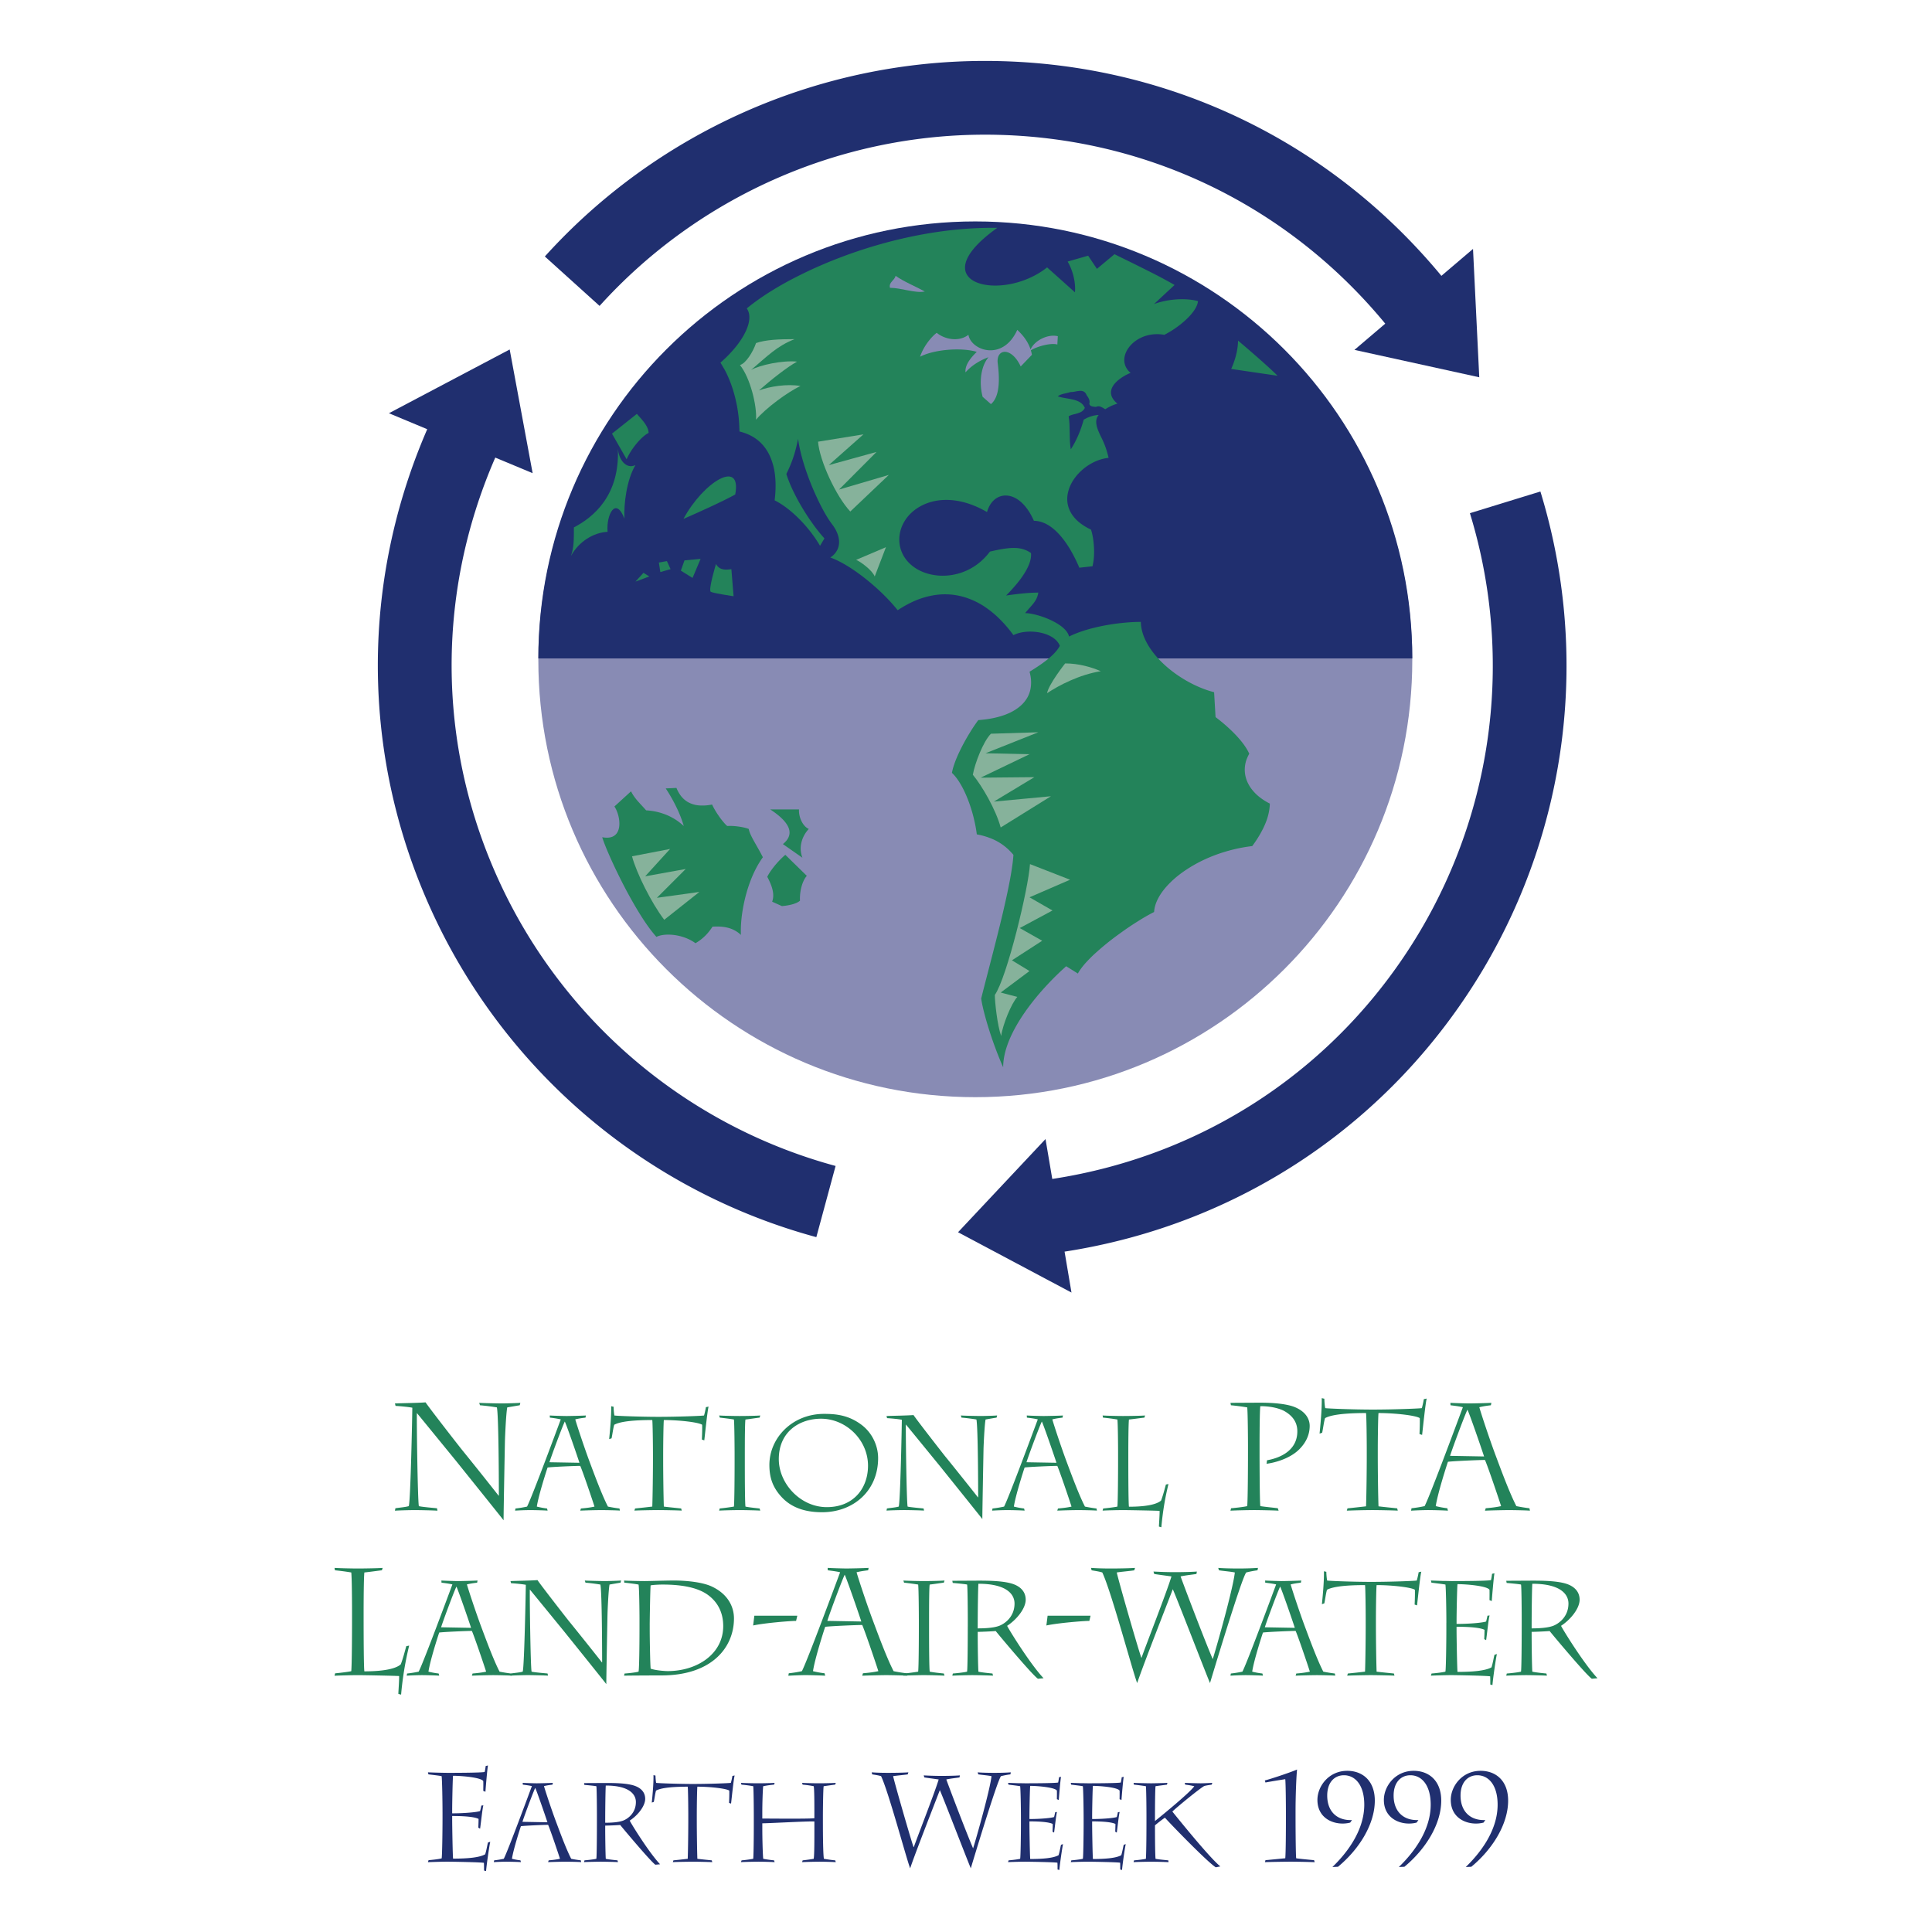
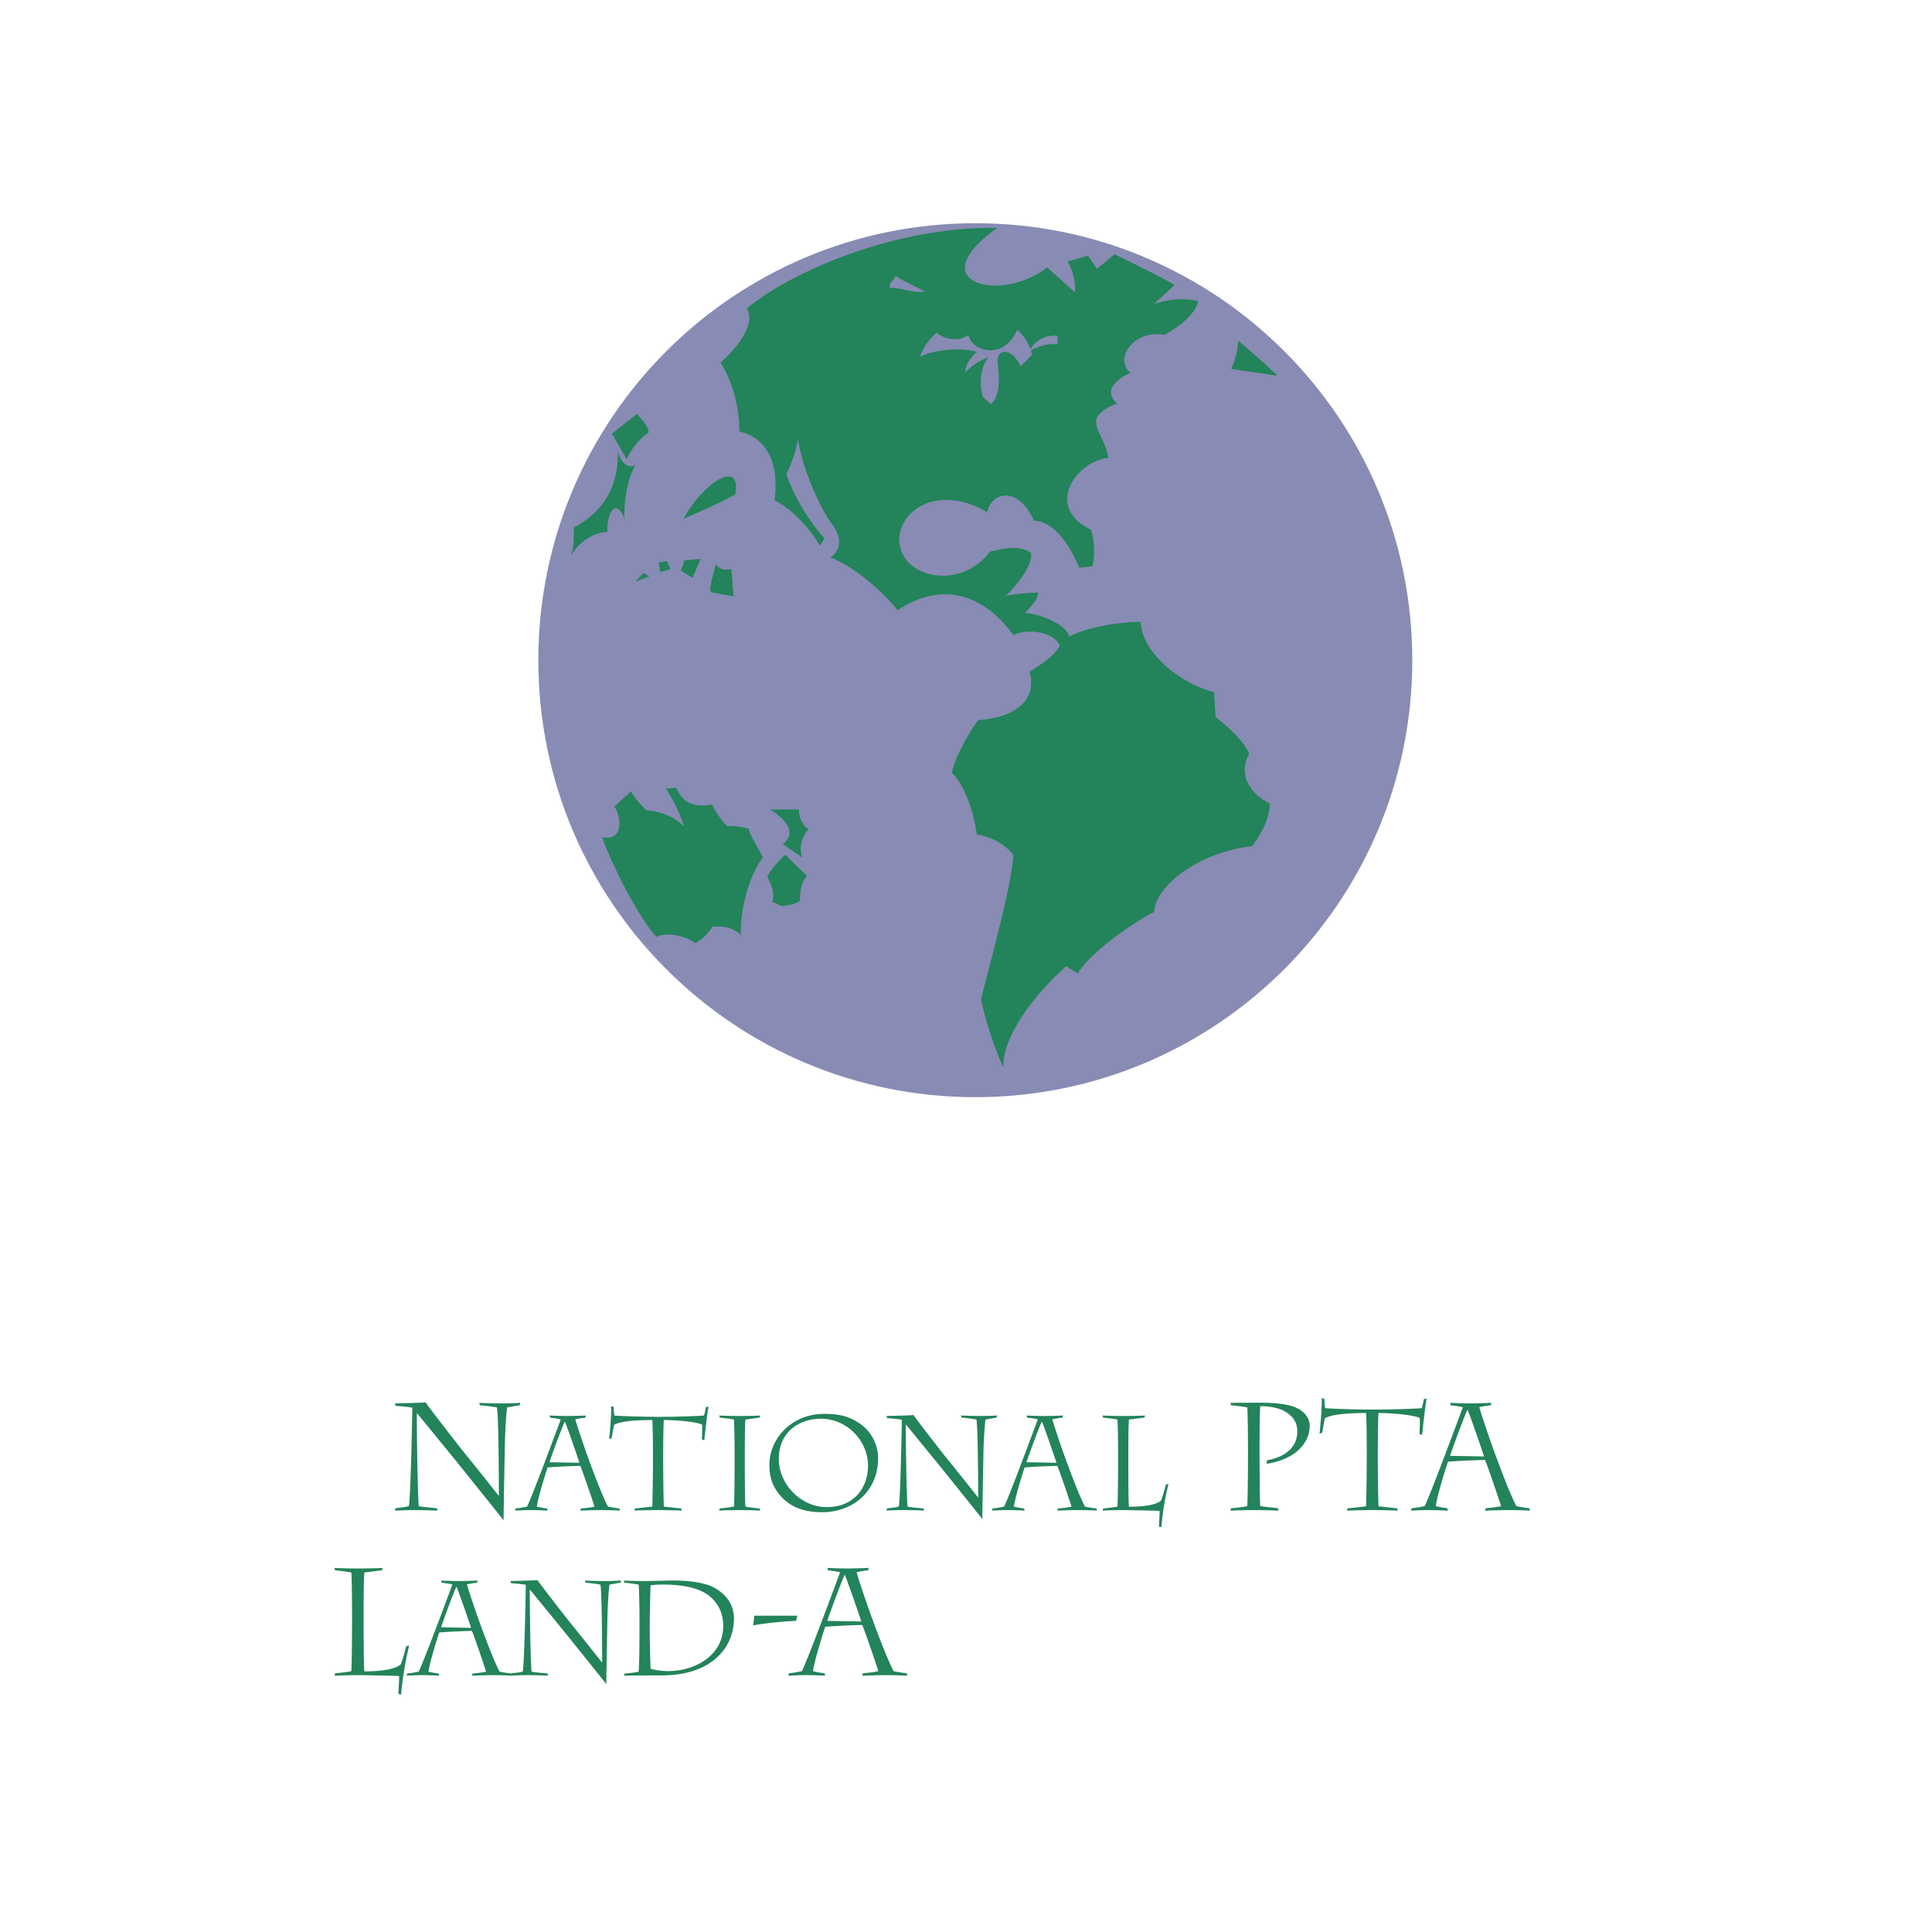
<svg xmlns="http://www.w3.org/2000/svg" width="2500" height="2500" viewBox="0 0 192.756 192.756">
  <g fill-rule="evenodd" clip-rule="evenodd">
    <path fill="#fff" d="M0 0h192.756v192.756H0V0z" />
    <path d="M39.404 140.02c.777-.029 2.205-.043 3.056-.105.335.518 3.345 4.379 3.603 4.697a393.5 393.5 0 0 1 3.679 4.607h.03c0-.988-.015-7.936-.197-8.803a22.426 22.426 0 0 0-1.688-.213l-.076-.242c.29.029 1.931.059 2.264.059.335 0 1.521-.029 1.839-.059l-.06.242c-.198.031-.896.154-1.247.213-.122.67-.213 2.812-.228 3.299-.016.715-.137 7.098-.137 7.965-.259-.348-4.394-5.488-4.758-5.943-.213-.258-3.496-4.285-3.891-4.758-.031.686.077 8.74.197 9.287.229.076 1.521.184 1.809.213l.046.244c-.274-.031-1.855-.061-2.25-.061-.442 0-1.626.029-1.993.061l.047-.244c.349-.061.987-.105 1.337-.213.182-.637.351-9.316.351-9.818-.351-.076-1.172-.152-1.673-.182l-.06-.246zM57.811 145.941l-2.991-.053c.135-.469 1.262-3.514 1.529-4.062.162.309 1.167 3.205 1.462 4.115zm.08 4.774a62.575 62.575 0 0 1 2.091-.053c.377 0 1.73.025 1.865.053l-.041-.213a14.508 14.508 0 0 1-1.152-.189c-.644-1.246-1.463-3.498-1.851-4.531-.523-1.408-1.221-3.514-1.408-4.17.308-.08.671-.135 1.02-.174l.04-.215c-.362.027-1.703.053-1.93.053-.229 0-1.274-.025-1.676-.053l.013.215a9.89 9.89 0 0 1 1.086.174c-.214.576-2.883 7.791-3.365 8.701-.362.08-.764.148-1.154.189l-.039.213a28.36 28.36 0 0 1 1.487-.053c.388 0 1.475.025 1.757.053l-.054-.213a8.173 8.173 0 0 1-1.02-.189c.161-1.098.966-3.592 1.073-3.9.497-.068 2.802-.162 3.258-.162.215.457 1.181 3.299 1.422 4.062-.416.096-.886.148-1.355.189l-.067.213zM60.776 143.582c.053-.549.228-2.225.201-3.283l.241.053c0 .174.026.59.08.871.215.041 2.587.135 4.398.135 1.944 0 4.331-.094 4.544-.135.055-.16.147-.576.188-.832l.269-.053c-.107.309-.39 3.057-.429 3.365l-.241-.082c.026-.535.04-1.152.026-1.473-.335-.242-2.239-.471-3.822-.471-.039.363-.066 2.414-.066 3.445v.605c0 1.18.027 3.445.066 4.584.256.041 1.476.16 1.731.189l.053.213c-.322-.027-1.892-.053-2.373-.053-.349 0-1.959.025-2.347.053l.067-.213a95.668 95.668 0 0 0 1.717-.189c.039-1.113.067-3.418.067-4.584v-.605c0-1.059-.028-3.137-.067-3.445-2.562 0-3.433.27-3.795.471-.106.32-.188 1.006-.268 1.354l-.24.08zM73.291 145.098c0-.443-.014-3.018-.067-3.473-.268-.055-1.153-.16-1.408-.188l-.065-.215c.254.027 1.486.053 2.037.053.683 0 1.836-.025 2.064-.053l-.067.215c-.268.027-.925.133-1.408.188-.053.135-.066 1.889-.066 3.541v.83c0 1.742.013 4.049.066 4.316.335.08 1.14.16 1.408.189l.067.213c-.295-.027-1.689-.053-2.011-.053-.457 0-1.689.025-2.091.053l.053-.213a22.217 22.217 0 0 0 1.421-.189c.054-.562.067-3.109.067-4.424v-.79zM82.488 150.367c-2.628 0-4.787-2.346-4.787-4.787 0-2.775 2.106-4.035 4.21-4.035 2.493 0 4.691 2.105 4.691 4.693.001 2.186-1.393 4.129-4.114 4.129zm-.47.508c3.125 0 5.592-2.131 5.592-5.402 0-1.262-.617-2.547-1.663-3.324-1.287-.967-2.547-1.086-3.728-1.086-3.19 0-5.457 2.412-5.457 5.094 0 1.232.309 2.24 1.26 3.246 1.181 1.245 2.777 1.472 3.996 1.472zM88.448 141.275c.684-.025 1.944-.039 2.695-.094.294.457 2.95 3.861 3.177 4.143.403.482 3.071 3.822 3.245 4.062h.027c0-.869-.014-6.998-.174-7.762-.27-.055-1.114-.16-1.489-.188l-.067-.215c.255.027 1.703.053 1.998.053s1.342-.025 1.623-.053l-.053.215a74.45 74.45 0 0 0-1.1.188c-.109.59-.189 2.48-.203 2.91-.012.631-.119 6.262-.119 7.023-.229-.307-3.875-4.838-4.197-5.242-.188-.227-3.084-3.779-3.432-4.195-.027.604.067 7.709.174 8.191.201.066 1.34.16 1.595.189l.041.213c-.242-.027-1.636-.053-1.984-.053-.389 0-1.435.025-1.757.053l.041-.213c.308-.055.871-.094 1.179-.189.161-.562.308-8.219.308-8.66-.308-.068-1.032-.135-1.475-.162l-.053-.214zM105.404 145.941l-2.99-.053c.135-.469 1.26-3.514 1.531-4.062.159.309 1.164 3.205 1.459 4.115zm.082 4.774a62.389 62.389 0 0 1 2.09-.053c.377 0 1.73.025 1.863.053l-.039-.213a14.714 14.714 0 0 1-1.154-.189c-.643-1.246-1.461-3.498-1.85-4.531-.523-1.408-1.221-3.514-1.406-4.17.307-.08.668-.135 1.018-.174l.041-.215c-.361.027-1.703.053-1.932.053s-1.273-.025-1.676-.053l.014.215c.322.039.764.094 1.086.174-.215.576-2.883 7.791-3.365 8.701-.361.08-.764.148-1.152.189l-.041.213a28.436 28.436 0 0 1 1.488-.053c.389 0 1.475.025 1.756.053l-.053-.213a8.036 8.036 0 0 1-1.02-.189c.162-1.098.965-3.592 1.072-3.9.496-.068 2.803-.162 3.26-.162.213.457 1.178 3.299 1.42 4.062-.416.096-.885.148-1.354.189l-.066.213zM111.551 144.963c0-.764-.016-2.908-.068-3.338a20.609 20.609 0 0 0-1.436-.188l-.039-.215c.334.027 1.502.053 2.023.053.684 0 1.986-.025 2.213-.053l-.066.215c-.281.027-1.006.133-1.543.188-.053.43-.064 2.428-.064 3.498v.482c0 1.758.012 4.426.064 4.721 2.119 0 2.91-.35 3.205-.615.201-.525.377-1.223.482-1.596l.256-.055c-.27 1.1-.551 2.521-.711 4.316l-.24-.066c0-.188.08-1.207.066-1.568-.297-.027-3.191-.08-3.619-.08-.457 0-1.689.025-2.066.053l.055-.213c.201-.016 1.139-.123 1.42-.189.053-.59.068-3.244.068-4.57v-.78zM124.512 144.262c0-.486-.016-3.328-.076-3.846a23.833 23.833 0 0 0-1.627-.213l-.045-.242c.455 0 2.385-.014 2.994-.014 1.414 0 2.676.137 3.42.439 1.354.562 1.49 1.488 1.49 1.869 0 .973-.441 1.748-1.051 2.355-1.018 1.004-2.629 1.354-3.252 1.43l.047-.35c.805-.137 3.023-.699 3.023-2.889 0-.928-.5-1.551-1.246-1.99-.334-.199-1.17-.518-2.447-.518-.061.441-.076 2.705-.076 4.014v.637c0 1.293.016 4.881.076 5.32.334.061 1.43.168 1.748.213l.076.244c-.35-.031-2.053-.061-2.402-.061-.531 0-1.977.029-2.4.061l.061-.244c.227-.014 1.262-.121 1.611-.213.061-.668.076-3.982.076-5.395v-.607zM131.654 143.033c.057-.594.244-2.4.217-3.541l.26.059c0 .188.027.635.086.938.232.043 2.791.145 4.74.145 2.096 0 4.668-.102 4.898-.145.057-.172.158-.619.201-.895l.289-.059c-.115.334-.42 3.297-.461 3.627l-.26-.086c.027-.58.043-1.242.027-1.59-.361-.26-2.412-.506-4.117-.506-.045.391-.072 2.602-.072 3.713v.65c0 1.271.027 3.715.072 4.943.273.041 1.588.172 1.863.201l.059.23c-.348-.027-2.037-.057-2.559-.057a78.8 78.8 0 0 0-2.527.057l.07-.23c.334-.029 1.504-.16 1.85-.201.045-1.201.072-3.688.072-4.943v-.65c0-1.141-.027-3.381-.072-3.713-2.76 0-3.699.289-4.088.506-.115.348-.203 1.084-.289 1.459l-.259.088zM148.066 145.311l-3.391-.061c.152-.531 1.43-3.982 1.732-4.605.185.349 1.323 3.632 1.659 4.666zm.09 5.412c.41-.031 2.127-.061 2.371-.061.428 0 1.961.029 2.113.061l-.045-.244a15.384 15.384 0 0 1-1.307-.213c-.73-1.412-1.658-3.967-2.098-5.137-.594-1.598-1.385-3.982-1.598-4.729.35-.092.762-.15 1.156-.197l.045-.242c-.41.029-1.93.059-2.188.059-.26 0-1.445-.029-1.9-.059l.014.242c.365.047.867.105 1.232.197-.244.654-3.27 8.832-3.816 9.865-.41.092-.865.168-1.307.213l-.045.244c.35-.031 1.367-.061 1.688-.061.439 0 1.672.029 1.99.061l-.061-.244a8.624 8.624 0 0 1-1.154-.213c.182-1.246 1.092-4.074 1.215-4.422.562-.076 3.178-.182 3.693-.182.242.516 1.338 3.738 1.611 4.604-.471.107-1.002.168-1.535.213l-.074.245zM35.122 160.668c0-.865-.015-3.297-.076-3.783a22.989 22.989 0 0 0-1.626-.215l-.045-.242c.381.031 1.702.061 2.295.061.775 0 2.25-.029 2.508-.061l-.076.242c-.32.031-1.139.152-1.749.215-.06.486-.075 2.75-.075 3.967v.547c0 1.99.015 5.016.075 5.352 2.401 0 3.3-.396 3.633-.701.229-.592.426-1.383.548-1.809l.289-.061a32.44 32.44 0 0 0-.805 4.895l-.274-.076c0-.213.092-1.367.076-1.779-.334-.029-3.616-.09-4.104-.09-.518 0-1.916.031-2.341.061l.061-.244c.228-.014 1.292-.137 1.611-.211.061-.67.076-3.68.076-5.184v-.884h-.001zM46.999 162.41l-2.99-.055c.135-.469 1.261-3.514 1.529-4.062.159.309 1.166 3.203 1.461 4.117zm.08 4.772a68.603 68.603 0 0 1 2.092-.053c.376 0 1.73.027 1.864.053l-.04-.215a14.19 14.19 0 0 1-1.153-.186c-.645-1.248-1.463-3.5-1.851-4.533-.522-1.408-1.219-3.512-1.408-4.17.308-.08.671-.133 1.021-.174l.04-.215c-.363.027-1.704.055-1.932.055s-1.273-.027-1.675-.053l.013.213c.322.041.764.094 1.086.174-.214.578-2.883 7.789-3.366 8.703a10.88 10.88 0 0 1-1.153.186l-.041.215a30.85 30.85 0 0 1 1.488-.053c.39 0 1.477.027 1.757.053l-.055-.215a7.6 7.6 0 0 1-1.018-.186c.16-1.1.965-3.596 1.073-3.902.496-.066 2.802-.162 3.257-.162.215.457 1.181 3.299 1.423 4.064-.417.094-.886.146-1.354.186l-.068.215z" fill="#23835a" />
    <path d="M50.932 157.744c.683-.027 1.945-.041 2.695-.096.295.457 2.949 3.863 3.178 4.143.402.484 3.07 3.822 3.244 4.064h.026c0-.871-.013-7-.174-7.764a19.447 19.447 0 0 0-1.488-.188l-.066-.213c.254.025 1.702.053 1.998.053.295 0 1.34-.027 1.621-.055l-.053.215c-.175.027-.792.135-1.1.188-.108.59-.188 2.48-.201 2.908-.015.631-.121 6.262-.121 7.027-.229-.309-3.875-4.842-4.197-5.242-.187-.229-3.085-3.781-3.432-4.197-.027.604.067 7.709.174 8.193.201.066 1.341.16 1.595.186l.042.215c-.242-.025-1.636-.053-1.985-.053-.389 0-1.435.027-1.756.053l.041-.215c.308-.053.871-.092 1.179-.186.162-.564.308-8.221.308-8.662-.308-.066-1.031-.135-1.474-.162l-.054-.212zM64.822 162.141c0-.59.053-3.768.094-3.969.281-.053.872-.08 1.18-.08 2.023 0 3.593.322 4.585 1.072 1.1.832 1.475 1.959 1.475 3.07 0 2.816-2.641 4.492-5.537 4.492-.242 0-1.167-.055-1.702-.242-.053-.482-.094-3.098-.094-3.82v-.523h-.001zm-1.02.402c0 1.557-.026 4.01-.094 4.238-.322.094-1.14.174-1.394.186l-.054.215c.322-.014 3.165-.025 3.741-.025 5 0 7.227-2.777 7.227-5.686 0-1.193-.63-2.439-2.199-3.178-.845-.402-2.333-.604-3.809-.604-.858.002-2.453.055-2.922.055-.389 0-1.838-.027-2.038-.053l.027.213c.322.027 1.073.119 1.421.188.068.268.094 2.789.094 3.393v1.058zM79.548 161.199l-.122.518c-.593 0-3.177.213-4.285.457l.12-.975h4.287zM85.932 161.777l-3.389-.061c.151-.531 1.428-3.982 1.732-4.605.183.352 1.323 3.633 1.657 4.666zm.091 5.412c.41-.029 2.127-.061 2.372-.061.425 0 1.961.031 2.113.061l-.046-.244a15.532 15.532 0 0 1-1.307-.211c-.73-1.414-1.658-3.969-2.098-5.139-.593-1.596-1.384-3.982-1.597-4.729.35-.09.761-.15 1.156-.197l.045-.242c-.411.031-1.93.061-2.189.061-.258 0-1.444-.029-1.899-.061l.015.242c.366.047.866.107 1.231.197-.243.654-3.269 8.832-3.814 9.867a11.9 11.9 0 0 1-1.308.211l-.046.244a34.093 34.093 0 0 1 1.687-.061c.441 0 1.672.031 1.991.061l-.06-.244a9.087 9.087 0 0 1-1.156-.211c.183-1.248 1.096-4.074 1.216-4.426.562-.074 3.178-.182 3.694-.182.242.52 1.337 3.74 1.611 4.607-.472.105-1.003.166-1.536.211l-.075.246z" fill="#23835a" />
-     <path d="M91.673 161.564c0-.441-.013-3.016-.067-3.473a29.004 29.004 0 0 0-1.408-.188l-.066-.213c.254.025 1.489.053 2.038.053.684 0 1.837-.027 2.065-.055l-.068.215c-.268.027-.924.135-1.407.188-.055.135-.067 1.891-.067 3.539v.832c0 1.744.013 4.049.067 4.318.334.078 1.139.16 1.407.186l.068.215a52.484 52.484 0 0 0-2.011-.053c-.456 0-1.689.027-2.091.053l.053-.215c.228-.012 1.14-.133 1.421-.186.054-.564.067-3.111.067-4.426v-.79h-.001zM97.547 162.047c0-1.02.027-3.486.068-4.035 2.828 0 3.605 1.059 3.605 1.971 0 1.328-.967 2.01-1.529 2.227-.576.215-1.486.254-2.145.254v-.417h.001zm-.992.24c0 1.41-.015 4.104-.068 4.494-.375.094-1.233.174-1.421.186l-.054.215a55.27 55.27 0 0 1 1.958-.053c.415 0 1.77.027 2.104.053l-.053-.215c-.295-.025-1.18-.119-1.406-.186-.041-.619-.068-2.75-.068-3.621v-.348c.229 0 1.287-.041 1.797-.082.215.283 3.646 4.385 4.211 4.76l.562-.053c-1.369-1.449-3.525-4.961-3.635-5.229.992-.645 1.852-1.758 1.852-2.602 0-.738-.443-1.248-1.154-1.529-.912-.361-2.506-.375-3.605-.375l-2.562.014.042.215c.293.025 1.206.107 1.434.16.053.254.068 2.896.068 3.379v.817h-.002zM108.805 161.199l-.121.518c-.594 0-3.176.213-4.287.457l.123-.975h4.285zM113.166 156.67c-.211.047-1.381.152-1.746.215.15.744 2.051 7.355 2.445 8.496h.031c.395-1.141 2.539-6.611 2.98-8.102-.67-.092-1.461-.197-1.719-.244l-.076-.242c.578.029 1.277.061 2.158.061.943 0 1.809-.031 2.174-.061l-.045.242c-.457.076-1.004.121-1.58.244.334.941 2.355 6.262 3.207 8.254.439-1.398 2.051-7.129 2.203-8.648-.441-.092-1.078-.137-1.582-.215l-.074-.242c.318.031 1.08.061 1.99.061.881 0 1.506-.029 1.977-.061l-.047.242a9.868 9.868 0 0 0-1.123.215c-.441.471-3.465 10.518-3.617 11.035-.381-.883-3.057-7.83-3.711-9.365-.607 1.582-2.918 7.48-3.557 9.365-.484-1.277-2.582-9.15-3.479-11.035-.289-.092-.609-.137-1.066-.215l-.061-.242c.426.031 1.064.061 1.945.061 1.004 0 2.098-.029 2.449-.061l-.076.242zM129.184 162.41l-2.99-.055c.133-.469 1.26-3.514 1.527-4.062.162.309 1.168 3.203 1.463 4.117zm.08 4.772a68.366 68.366 0 0 1 2.092-.053c.375 0 1.729.027 1.863.053l-.041-.215a14.093 14.093 0 0 1-1.152-.186c-.643-1.248-1.461-3.5-1.85-4.533-.523-1.408-1.221-3.512-1.408-4.17.307-.08.67-.133 1.02-.174l.039-.215c-.361.027-1.701.055-1.93.055s-1.275-.027-1.676-.053l.012.213c.324.041.766.094 1.086.174-.213.578-2.883 7.789-3.363 8.703-.363.078-.766.146-1.154.186l-.041.215a30.886 30.886 0 0 1 1.49-.053c.387 0 1.473.027 1.756.053l-.055-.215a7.695 7.695 0 0 1-1.02-.186c.162-1.1.967-3.596 1.074-3.902.496-.066 2.801-.162 3.258-.162.215.457 1.18 3.299 1.422 4.064a10.3 10.3 0 0 1-1.355.186l-.067.215zM131.887 160.049c.053-.549.229-2.227.201-3.283l.24.053c0 .174.027.59.08.871.215.041 2.59.133 4.398.133 1.943 0 4.33-.092 4.545-.133a7.18 7.18 0 0 0 .188-.83l.268-.055c-.107.309-.389 3.057-.428 3.365l-.242-.08c.027-.537.041-1.152.027-1.477-.336-.24-2.238-.467-3.82-.467-.041.361-.068 2.412-.068 3.445v.602c0 1.182.027 3.447.068 4.588.254.039 1.473.16 1.729.186l.053.215c-.32-.025-1.889-.053-2.371-.053-.35 0-1.959.027-2.348.053l.068-.215a74.607 74.607 0 0 0 1.715-.186c.041-1.113.066-3.42.066-4.588v-.602c0-1.061-.025-3.137-.066-3.445-2.561 0-3.432.268-3.795.467-.105.324-.188 1.008-.268 1.355l-.24.081zM144.305 161.912c0-1.207-.039-3.404-.094-3.82-.256-.053-1.072-.146-1.395-.188l-.055-.215c.324.014.766.027 1.168.041.402 0 .752.014.885.014.428 0 3.58 0 3.943-.096.039-.16.078-.387.105-.629l.242-.053c-.068.281-.242 2.359-.27 2.773l-.227-.094c0-.094.012-.764 0-1.033-.242-.387-2.307-.561-3.191-.561-.039.174-.094 2.842-.094 3.672v.297c1.328 0 2.627-.123 2.949-.242.053-.201.094-.389.135-.578l.213-.025c-.094.24-.279 2.039-.348 2.467l-.188-.107c.014-.281.027-.656.027-.926-.416-.215-1.461-.307-2.789-.307v.281c0 .844.055 3.834.094 4.223 1.514 0 2.775-.107 3.393-.455.146-.469.213-.951.295-1.248l.242-.08c-.094.389-.391 2.428-.443 3.098l-.215-.055c0-.361 0-.604-.014-.816-.389-.068-3.365-.121-3.875-.121-.455 0-1.514.027-2.039.053l.068-.215c.215-.012 1.02-.092 1.381-.186.055-.176.094-2.777.094-4.252v-.617h.003zM152.812 162.047c0-1.02.027-3.486.066-4.035 2.83 0 3.607 1.059 3.607 1.971 0 1.328-.965 2.01-1.527 2.227-.578.215-1.49.254-2.146.254v-.417zm-.992.24c0 1.41-.014 4.104-.068 4.494-.373.094-1.232.174-1.42.186l-.055.215a55.324 55.324 0 0 1 1.959-.053c.416 0 1.77.027 2.105.053l-.055-.215c-.295-.025-1.18-.119-1.408-.186-.039-.619-.066-2.75-.066-3.621v-.348c.229 0 1.287-.041 1.797-.082.215.283 3.646 4.385 4.209 4.76l.564-.053c-1.369-1.449-3.525-4.961-3.635-5.229.992-.645 1.852-1.758 1.852-2.602 0-.738-.443-1.248-1.152-1.529-.914-.361-2.51-.375-3.607-.375l-2.562.014.041.215c.295.025 1.207.107 1.434.16.055.254.068 2.896.068 3.379v.817h-.001z" fill="#23835a" />
-     <path d="M44.15 180.814c0-1.139-.037-3.215-.088-3.607-.241-.051-1.013-.141-1.317-.178l-.05-.203a69.58 69.58 0 0 0 1.937.051c.405 0 3.381 0 3.723-.088.038-.152.076-.367.102-.594l.228-.053c-.063.266-.228 2.229-.253 2.623l-.216-.09c0-.088.013-.723 0-.975-.227-.367-2.177-.531-3.013-.531-.039.164-.089 2.684-.089 3.467v.281c1.254 0 2.482-.115 2.786-.229.051-.191.089-.367.126-.545l.202-.025c-.087.229-.265 1.926-.329 2.33l-.177-.102c.012-.266.025-.621.025-.873-.392-.203-1.379-.291-2.633-.291v.264c0 .799.05 3.623.089 3.99 1.431 0 2.622-.102 3.203-.432.139-.441.203-.896.279-1.176l.228-.076c-.089.367-.368 2.293-.418 2.926l-.202-.053c0-.342 0-.57-.013-.771-.368-.064-3.179-.113-3.659-.113-.432 0-1.432.025-1.925.049l.062-.201c.204-.014.963-.09 1.305-.178.051-.164.088-2.621.088-4.014v-.583h-.001zM54.617 181.809l-2.491-.045c.111-.391 1.051-2.928 1.273-3.385.134.256.972 2.67 1.218 3.43zm.067 3.976a56.323 56.323 0 0 1 1.744-.043c.312 0 1.441.021 1.554.043l-.034-.178c-.336-.045-.659-.09-.96-.156-.537-1.039-1.218-2.916-1.542-3.775-.436-1.174-1.018-2.928-1.173-3.475.256-.068.558-.113.848-.146l.034-.18c-.302.023-1.419.045-1.609.045s-1.062-.021-1.397-.045l.013.18c.268.033.635.078.904.146-.179.479-2.402 6.49-2.804 7.25a8.836 8.836 0 0 1-.961.156l-.033.178a25.374 25.374 0 0 1 1.239-.043c.325 0 1.229.021 1.464.043l-.045-.178a6.313 6.313 0 0 1-.848-.156c.133-.918.804-2.994.893-3.252.413-.057 2.335-.135 2.714-.135.18.381.983 2.75 1.185 3.387a8.935 8.935 0 0 1-1.129.156l-.057.178zM60.382 181.506c0-.848.023-2.904.056-3.361 2.357 0 3.005.883 3.005 1.643 0 1.105-.804 1.676-1.273 1.854-.48.18-1.241.213-1.788.213v-.349zm-.827.201c0 1.174-.011 3.42-.056 3.744-.313.076-1.028.145-1.185.156l-.044.178c.258-.021 1.43-.043 1.632-.043.346 0 1.475.021 1.753.043l-.044-.178c-.246-.021-.984-.1-1.173-.156-.033-.516-.056-2.291-.056-3.018v-.291c.191 0 1.073-.031 1.497-.064.18.232 3.039 3.65 3.509 3.965l.468-.045c-1.139-1.207-2.938-4.133-3.027-4.357.827-.537 1.542-1.463 1.542-2.168 0-.613-.368-1.037-.961-1.271-.76-.303-2.089-.314-3.005-.314l-2.135.012.033.178c.247.023 1.005.09 1.196.135.045.211.056 2.414.056 2.816v.678zM65.029 179.842c.045-.459.191-1.855.168-2.736l.201.043c0 .146.022.492.067.727.178.035 2.155.111 3.664.111 1.62 0 3.608-.076 3.788-.111.044-.133.122-.48.156-.693l.224-.043c-.09.256-.325 2.547-.359 2.805l-.201-.068c.023-.445.034-.961.023-1.229-.279-.201-1.866-.391-3.184-.391-.033.301-.057 2.01-.057 2.871v.504c0 .982.023 2.871.057 3.82.212.033 1.228.135 1.441.156l.045.178a54.441 54.441 0 0 0-1.978-.043c-.29 0-1.631.021-1.956.043l.057-.178a64.244 64.244 0 0 0 1.43-.156c.034-.928.055-2.85.055-3.82v-.504c0-.883-.021-2.615-.055-2.871-2.134 0-2.861.223-3.162.391-.088.268-.156.838-.223 1.129l-.201.065zM82.101 181.877c0 1.295.022 3.193.101 3.574.223.045.905.145 1.129.156l.056.178a39.064 39.064 0 0 0-1.62-.043c-.313 0-1.363.021-1.743.043l.056-.178c.167-.012.904-.111 1.105-.156.066-.381.066-1.855.066-3.039v-.682c-.524-.045-4.758.191-5.195.18v.502c0 1.139.046 2.625.09 3.039.302.066.86.135 1.084.156l.055.178a39.415 39.415 0 0 0-1.598-.043c-.379 0-1.429.021-1.765.043l.067-.178c.257-.012.95-.111 1.162-.156.044-.582.056-2.459.056-3.309v-1.049c0-.357-.012-2.514-.056-2.883a12.973 12.973 0 0 0-1.174-.156l-.055-.18c.19.023 1.251.045 1.676.045.558 0 1.508-.021 1.686-.045l-.055.18a9.267 9.267 0 0 0-1.084.156c-.044.301-.09 1.676-.09 2.637v.592c.28-.01 4.47.045 5.195-.033v-.559c0-.871 0-2.357-.066-2.637a9.703 9.703 0 0 0-1.105-.156l-.056-.18c.19.023 1.228.045 1.664.045.559 0 1.498-.021 1.7-.045l-.068.18c-.223.021-.815.111-1.14.156-.056.225-.078 2.58-.078 2.883v.784zM90.563 177.029c-.176.037-1.152.127-1.456.178.127.621 1.71 6.129 2.038 7.078h.026c.329-.949 2.115-5.508 2.481-6.748-.557-.078-1.216-.166-1.431-.203l-.062-.203c.48.025 1.063.051 1.797.051.786 0 1.507-.025 1.811-.051l-.038.203c-.379.062-.835.1-1.316.203.278.783 1.962 5.217 2.672 6.875.367-1.166 1.709-5.939 1.836-7.205-.367-.076-.898-.115-1.318-.178l-.062-.203c.266.027.9.051 1.66.051.732 0 1.252-.023 1.645-.051l-.037.203a8.054 8.054 0 0 0-.938.178c-.367.393-2.887 8.762-3.014 9.193-.317-.734-2.544-6.521-3.088-7.801-.507 1.318-2.432 6.229-2.963 7.801-.407-1.064-2.153-7.623-2.9-9.193-.241-.076-.507-.115-.887-.178l-.05-.203c.354.027.886.051 1.621.051.836 0 1.746-.023 2.039-.051l-.066.203zM101.859 181.395c0-1.004-.033-2.838-.078-3.184-.213-.045-.895-.123-1.162-.156l-.045-.18c.268.012.637.023.973.035.334 0 .625.01.736.01.357 0 2.982 0 3.285-.078.035-.133.066-.324.09-.525l.201-.043c-.057.234-.201 1.967-.225 2.312l-.189-.08c0-.076.012-.637 0-.859-.201-.324-1.922-.469-2.66-.469-.033.145-.078 2.367-.078 3.061v.246c1.107 0 2.191-.1 2.459-.201.045-.166.078-.324.113-.48l.178-.021c-.078.201-.234 1.697-.291 2.055l-.156-.09c.012-.234.023-.547.023-.77-.348-.18-1.219-.258-2.326-.258v.234c0 .705.045 3.195.078 3.52 1.264 0 2.312-.09 2.828-.379.123-.391.178-.793.246-1.039l.201-.068c-.078.324-.324 2.023-.369 2.582l-.178-.047c0-.301 0-.502-.014-.68-.322-.057-2.803-.1-3.227-.1-.381 0-1.264.021-1.699.043l.055-.178c.18-.012.85-.08 1.152-.156.045-.145.078-2.314.078-3.541v-.516h.001zM108.113 181.395c0-1.004-.033-2.838-.076-3.184-.213-.045-.895-.123-1.164-.156l-.043-.18c.268.012.637.023.971.035.336 0 .627.01.738.01.357 0 2.984 0 3.285-.078a4.61 4.61 0 0 0 .09-.525l.201-.043c-.057.234-.201 1.967-.225 2.312l-.189-.08c0-.076.01-.637 0-.859-.201-.324-1.922-.469-2.66-.469-.033.145-.078 2.367-.078 3.061v.246c1.107 0 2.189-.1 2.459-.201.045-.166.078-.324.111-.48l.178-.021c-.076.201-.234 1.697-.289 2.055l-.156-.09c.012-.234.021-.547.021-.77-.346-.18-1.217-.258-2.324-.258v.234c0 .705.045 3.195.078 3.52 1.264 0 2.312-.09 2.828-.379.121-.391.178-.793.246-1.039l.201-.068c-.08.324-.326 2.023-.371 2.582l-.178-.047c0-.301 0-.502-.01-.68-.324-.057-2.807-.1-3.23-.1-.379 0-1.262.021-1.697.043l.055-.178c.18-.012.85-.08 1.152-.156.043-.145.076-2.314.076-3.541v-.516zM114.383 181.172c0-1.051-.021-2.66-.055-2.961-.27-.045-.928-.135-1.197-.156l-.033-.18c.225.023 1.51.045 1.744.045.213 0 1.418-.021 1.631-.045l-.045.18c-.135.021-.883.111-1.141.156-.043.357-.055 2.145-.055 3.061v.414c.871-.703 3.52-2.871 3.922-3.475a7.37 7.37 0 0 0-.904-.156l-.045-.18c.357.023 1.373.045 1.586.045s.838-.021 1.162-.045l-.068.18c-.109.021-.445.057-.736.133-.48.27-2.547 1.957-3.184 2.549.502.625 3.742 4.646 4.791 5.475l-.457.09c-.871-.549-4.637-4.447-5.072-4.951-.279.18-.77.572-.994.762v.244c0 1.008.012 2.682.055 3.096.291.066 1.107.135 1.275.156l.021.178a41.43 41.43 0 0 0-1.721-.043c-.379 0-1.441.021-1.766.043l.045-.178c.268-.021.916-.09 1.186-.156.033-.49.055-2.045.055-3.643v-.638zM128.295 180.65c0-.416-.014-2.709-.064-3.141-.494.076-1.432.229-1.977.33l-.062-.203c.469-.113 2.344-.723 3.217-1.088-.062.506-.152 2.443-.152 4.166v.543c0 1.66.025 3.889.064 4.143.252.049 1.52.164 1.785.189l.062.201a82.214 82.214 0 0 0-2.355-.049c-.43 0-2.266.025-2.607.049l.049-.201c.191-.014 1.697-.164 1.977-.189.051-.545.064-2.646.064-3.9v-.85h-.001zM132.934 186.273c1.305-1.254 3.18-3.533 3.18-6.217 0-1.988-.926-2.939-2.027-2.939-.936 0-1.67.697-1.67 2.027 0 1.621 1.012 2.508 2.469 2.443l-.178.254c-1.328.354-3.268-.242-3.268-2.266 0-1.357 1.129-2.9 2.977-2.9 1.52 0 2.748.986 2.748 2.975 0 2.344-1.557 4.85-3.672 6.598l-.559.025zM139.561 186.273c1.305-1.254 3.18-3.533 3.18-6.217 0-1.988-.924-2.939-2.025-2.939-.938 0-1.674.697-1.674 2.027 0 1.621 1.014 2.508 2.471 2.443l-.178.254c-1.328.354-3.266-.242-3.266-2.266 0-1.357 1.127-2.9 2.975-2.9 1.52 0 2.748.986 2.748 2.975 0 2.344-1.559 4.85-3.674 6.598l-.557.025zM146.238 186.273c1.305-1.254 3.18-3.533 3.18-6.217 0-1.988-.926-2.939-2.027-2.939-.938 0-1.672.697-1.672 2.027 0 1.621 1.014 2.508 2.471 2.443l-.178.254c-1.33.354-3.268-.242-3.268-2.266 0-1.357 1.129-2.9 2.977-2.9 1.52 0 2.746.986 2.746 2.975 0 2.344-1.557 4.85-3.672 6.598l-.557.025zM147.586 37.641l-.623-12.805-3.154 2.685c-11.287-13.646-27.75-21.442-45.547-21.442-16.698 0-32.699 7.11-43.902 19.509l5.46 4.932c9.81-10.857 23.822-17.084 38.442-17.084 15.615 0 30.057 6.857 39.945 18.855l-3.074 2.616 12.453 2.734zM153.686 49.037l-7.033 2.164a51.906 51.906 0 0 1-5.016 41.77c-7.996 13.411-21.283 22.305-36.652 24.653l-.674-3.979-8.726 9.295 11.317 6.018-.689-4.082c17.502-2.707 32.631-12.854 41.742-28.137a59.286 59.286 0 0 0 5.731-47.702zM50.712 89.803c-7.076-13.917-7.511-29.9-1.298-44.15l3.727 1.554-2.29-12.34-12.049 6.361 3.823 1.594c-7.048 16.246-6.536 34.455 1.529 50.317a59.282 59.282 0 0 0 37.292 30.291l1.921-7.102a51.902 51.902 0 0 1-32.655-26.525z" fill="#202f6f" />
    <path d="M58.817 51.559l-1.083.261.443-1.7c.195.497 1.066.886.64 1.439zM58.017 54.58c-.436.583-.919 1.188-1.529 1.533l.715-2.661c.444.181.5.884.814 1.128z" fill="#fff" />
    <path d="M140.904 65.867c0 24.078-19.52 43.598-43.596 43.598-24.08 0-43.598-19.52-43.598-43.598S73.228 22.27 97.308 22.27c24.077.001 43.596 19.519 43.596 43.597z" fill="#888bb4" />
-     <path d="M140.904 65.689c0-24.077-19.516-43.597-43.596-43.597-24.079 0-43.598 19.52-43.598 43.597h87.194z" fill="#202f6f" />
    <path d="M75.679 84.723c-.182-.323-.358-.628-.513-.91-.205-.375-.364-.705-.434-.978-.01-.043-.027-.09-.033-.133-.268-.105-.688-.198-1.12-.25a5.638 5.638 0 0 0-1.022-.042 2.037 2.037 0 0 1-.228-.219 7.406 7.406 0 0 1-.636-.814 7.804 7.804 0 0 1-.545-.895 4.882 4.882 0 0 1-.103-.214 4.667 4.667 0 0 1-1.292.089 2.704 2.704 0 0 1-1.138-.343 2.466 2.466 0 0 1-.751-.705 3.5 3.5 0 0 1-.375-.699l-.413.021-.66.029c.077.107.158.236.244.372a16.536 16.536 0 0 1 1.019 1.913c.152.347.295.699.412 1.053.046.14.092.276.13.413-.093-.088-.188-.164-.285-.243a5.235 5.235 0 0 0-.86-.586 5.556 5.556 0 0 0-.999-.432 5.842 5.842 0 0 0-1.164-.26 4.442 4.442 0 0 0-.445-.039 22.437 22.437 0 0 0-.455-.502c-.25-.269-.471-.506-.671-.778a3.923 3.923 0 0 1-.384-.62l-1.657 1.511c.18.27.333.643.419 1.038.235 1.065-.017 2.276-1.508 2.049-.046-.006-.083-.008-.13-.018l.045.141c.101.3.25.691.443 1.151a45.58 45.58 0 0 0 1.02 2.236 51.931 51.931 0 0 0 1.101 2.149c.196.357.394.709.595 1.058.205.352.41.695.616 1.021.215.345.43.671.642.974.238.339.47.649.697.92.085.101.166.2.25.292.23-.115.524-.185.857-.214a4.652 4.652 0 0 1 1.138.061c.341.061.686.157 1.014.292.317.13.623.293.889.493.01-.005.017-.011.026-.017.907-.533 1.389-1.206 1.679-1.641.122 0 .295-.009.502-.007.318.002.721.029 1.139.155a2.909 2.909 0 0 1 1.185.68 12.342 12.342 0 0 1-.005-.582c.009-.596.073-1.251.188-1.935.12-.716.295-1.454.529-2.182.297-.921.685-1.812 1.168-2.583.101-.161.203-.316.311-.466a18.909 18.909 0 0 0-.432-.804zM76.844 80.755h2.873c-.048.779.39 1.705.976 1.947-.732.781-1.024 1.901-.633 2.876l-1.95-1.363c.975-.78 1.12-1.901-1.266-3.46zM78.353 85.286l2.143 2.096c-.436.487-.73 1.51-.681 2.482-.391.343-1.218.488-1.803.537l-.974-.439c.291-.778-.049-1.654-.488-2.485.389-.778 1.218-1.703 1.803-2.191zM125.654 79.518a4.43 4.43 0 0 1-.76-.766c-.492-.635-.727-1.345-.701-2.063.014-.378.098-.761.266-1.132a2.96 2.96 0 0 1 .18-.355c-.584-1.317-2.193-2.779-3.363-3.656l-.145-2.484c-2.166-.557-4.506-2.016-5.941-3.783-.824-1.014-1.35-2.13-1.369-3.233-.553 0-1.164.034-1.807.099-1.844.187-3.906.641-5.354 1.363-.059-.257-.215-.502-.441-.731-.311-.316-.75-.599-1.234-.838a8.196 8.196 0 0 0-2.156-.715 3.43 3.43 0 0 0-.553-.053c.398-.477.701-.781.926-1.099.193-.27.324-.547.391-.948-1.023 0-2.195.146-3.217.292.023-.025.051-.051.076-.076.357-.361.736-.773 1.086-1.211a8.61 8.61 0 0 0 .836-1.212c.225-.399.389-.796.457-1.173.039-.194.051-.384.029-.566a2.607 2.607 0 0 0-.826-.396c-.846-.238-1.852-.076-3.266.25-.027.035-.055.067-.082.104a6.064 6.064 0 0 1-1.135 1.125 5.757 5.757 0 0 1-2.287 1.049c-1.168.253-2.352.127-3.321-.302-.7-.312-1.288-.782-1.685-1.383a3.284 3.284 0 0 1-.408-.884 3.328 3.328 0 0 1-.084-1.437c.055-.357.166-.705.331-1.032.174-.345.401-.671.681-.962.33-.341.73-.638 1.189-.872 1.505-.767 3.645-.851 6.051.398.152.079.303.161.457.251.027-.101.062-.191.096-.286.203-.53.535-.928.941-1.152.383-.21.828-.269 1.291-.151.449.113.916.397 1.352.873.238.262.471.578.686.962.107.196.213.403.312.629.332 0 .654.073.969.199.424.171.824.445 1.203.798.281.262.553.567.807.905.221.292.434.605.631.939a15.12 15.12 0 0 1 .921 1.839l.672-.075.643-.072c.016-.053.023-.108.033-.162.082-.359.121-.771.125-1.196a8.952 8.952 0 0 0-.064-1.133 6.565 6.565 0 0 0-.215-1.078c-.01-.027-.016-.059-.025-.085a5.693 5.693 0 0 1-1.088-.655 3.637 3.637 0 0 1-.811-.856 2.8 2.8 0 0 1-.422-1.001 2.83 2.83 0 0 1 .014-1.152c.102-.485.316-.957.615-1.39.771-1.112 2.092-1.968 3.445-2.107a13.414 13.414 0 0 0-.193-.716 7.625 7.625 0 0 0-.393-1.027c-.043-.097-.094-.199-.145-.301a9.608 9.608 0 0 1-.312-.691c-.172-.444-.25-.846-.146-1.184a.934.934 0 0 1 .168-.319c.682-.817 1.742-1.125 1.883-1.165.008-.004.018-.004.018-.004l-.008-.004c-.363-.308-.555-.608-.613-.895-.232-1.072 1.32-1.94 1.938-2.17a1.738 1.738 0 0 1-.506-.659c-.52-1.211.615-2.783 2.402-3.134a3.923 3.923 0 0 1 1.277-.035c.062.009.125.017.188.029a9.574 9.574 0 0 0 1.557-.995c.947-.739 1.738-1.635 1.803-2.369a5.28 5.28 0 0 0-.764-.142 7.37 7.37 0 0 0-1.133-.041 8.765 8.765 0 0 0-1.205.132 8.07 8.07 0 0 0-1.283.343l1.742-1.617.307-.283c-.061-.035-.125-.074-.189-.11a49.83 49.83 0 0 0-1.946-1.044c-.324-.166-.658-.332-.99-.498-.334-.168-.67-.334-.99-.494l-.996-.488a78.11 78.11 0 0 1-.883-.437l-.156.129-1.48 1.235-.117.098-.877-1.314-2.047.585c.439.729.828 1.947.73 3.068l-2.777-2.484c-4.529 3.603-12.763 1.608-4.969-3.946-5.487-.079-11.017 1.188-15.64 2.945a43.45 43.45 0 0 0-2.018.822c-.34.146-.674.296-1 .448a49.212 49.212 0 0 0-1.964.976 32.803 32.803 0 0 0-1.914 1.1 24.13 24.13 0 0 0-1.847 1.264c-.214.164-.419.324-.61.483.262.377.311.855.204 1.385-.087.429-.279.891-.551 1.364-.196.34-.432.683-.701 1.022a12.513 12.513 0 0 1-1.569 1.626c-.006.005-.011.008-.013.012.09.138.176.287.262.436.056.096.116.188.169.289.572 1.068.995 2.357 1.239 3.701.116.645.188 1.299.213 1.953.004.163.016.327.016.491.212.05.409.112.603.183 1.198.438 2.014 1.279 2.488 2.395a6.43 6.43 0 0 1 .454 1.765c.05.445.068.912.053 1.4-.011.366-.042.74-.088 1.126.66.329 1.382.849 2.093 1.511a13.737 13.737 0 0 1 2.435 3.022l.227-.379.214-.354c-.33-.363-.673-.787-1.013-1.246a23.222 23.222 0 0 1-1.29-1.96 20.079 20.079 0 0 1-1.004-1.932c-.199-.45-.369-.887-.495-1.292.049-.099.094-.196.14-.292a12.14 12.14 0 0 0 .779-2.117c.092-.351.175-.711.252-1.099.062.479.167.987.296 1.51.139.549.308 1.111.499 1.67.195.572.411 1.139.638 1.686.254.598.518 1.167.775 1.681.356.708.704 1.305 1.006 1.729.048.07.098.141.144.203.359.457.581.914.678 1.347.091.412.068.799-.074 1.145a1.891 1.891 0 0 1-.739.862c-.001.001-.004.005-.009.007 1.18.42 2.649 1.379 4.021 2.533.573.483 1.127.996 1.637 1.524.387.399.744.803 1.065 1.205a11.52 11.52 0 0 1 1.315-.756 8.278 8.278 0 0 1 2.513-.774 6.776 6.776 0 0 1 2.556.149 7.589 7.589 0 0 1 2.351 1.069 9.91 9.91 0 0 1 1.26 1.016c.326.31.645.645.953 1.013.205.243.404.499.6.766.826-.414 2.043-.452 3.031-.161.574.17 1.068.451 1.371.833.096.125.174.257.227.399-.152.287-.379.57-.656.846-.162.161-.34.319-.531.475-.348.283-.738.558-1.143.823-.227.149-.459.296-.691.438.049.176.084.344.111.512.057.367.057.715.01 1.045a2.84 2.84 0 0 1-.324.991 3.253 3.253 0 0 1-.77.918c-.4.333-.898.62-1.504.839-.732.268-1.613.447-2.639.521a17.77 17.77 0 0 0-.87 1.302 20.127 20.127 0 0 0-1.102 2.052c-.161.354-.306.704-.419 1.036a6.017 6.017 0 0 0-.238.872c.052.048.104.104.157.158.259.274.507.624.743 1.031.182.314.354.661.513 1.031a14.199 14.199 0 0 1 .712 2.083c.09.348.168.696.234 1.043.049.266.092.532.123.792a7.2 7.2 0 0 1 1.299.359 5.455 5.455 0 0 1 2.08 1.377c.092.099.191.199.275.311-.014.238-.041.5-.074.781a30.031 30.031 0 0 1-.336 2.037 44.29 44.29 0 0 1-.205 1.009c-.068.329-.145.665-.221 1.007-.074.332-.15.667-.23 1.006l-.24 1c-.082.333-.164.668-.248.999-.082.335-.168.668-.252 1.001l-.254.997c-.424 1.65-.836 3.215-1.154 4.486.146 1.17 1.023 4.238 2.191 6.869 0-2.812 2.352-6.098 4.643-8.494a27.458 27.458 0 0 1 1.483-1.443c.055-.049.107-.102.16-.146l1.17.729c.072-.146.178-.305.295-.467.178-.25.402-.516.664-.793.223-.235.465-.479.734-.725a26.643 26.643 0 0 1 2.412-1.954c.283-.207.568-.409.852-.604.297-.204.588-.393.875-.574.309-.195.607-.38.895-.547.307-.178.604-.339.873-.474 0-.029.008-.057.01-.086.031-.375.146-.764.338-1.156a5.21 5.21 0 0 1 .559-.896c.201-.263.428-.522.686-.776.232-.234.488-.463.768-.688.262-.209.545-.416.844-.613a14.027 14.027 0 0 1 1.861-1.037 15.178 15.178 0 0 1 2.068-.776c.365-.11.742-.207 1.125-.293.381-.083.768-.153 1.164-.209.123-.017.248-.035.371-.048.145-.192.283-.396.424-.607.197-.3.385-.614.557-.945.178-.338.334-.688.461-1.042.141-.408.24-.817.283-1.221.016-.142.029-.286.029-.425a5.936 5.936 0 0 1-1.036-.656zM123.518 33.983c.877.731 2.973 2.534 3.945 3.507l-4.627-.68c.291-.634.682-1.755.682-2.827zM63.542 41.292l-2.484 1.973 1.461 2.558c.438-1.023 1.461-2.266 2.192-2.631 0-.731-.877-1.536-1.169-1.9z" fill="#23835a" />
    <path d="M61.642 44.726c.073 1.096.804 2.12 1.755 1.68-.877 1.462-1.169 3.875-1.097 5.336-.877-2.265-1.828-.366-1.682 1.317-1.387.071-2.851.948-3.655 2.41.295-.804.295-1.607.295-2.851 1.973-1.023 4.602-3.214 4.384-7.892zM71.434 56.273s-.803 2.629-.511 2.776c.292.146 2.266.439 2.266.439l-.219-2.703c-.511.073-1.17.147-1.536-.512zM69.899 55.76l-.803 1.901-1.169-.729.365-1.024 1.607-.148zM66.539 55.98l.365.805-1.022.291-.147-.95.804-.146zM64.199 57.151l.586.364-1.388.512.802-.876zM68.188 51.771c1.463-.632 4.044-1.802 5.165-2.436.683-3.605-3.169-1.266-5.165 2.436z" fill="#23835a" />
    <path d="M92.268 29.08c-.916.208-2.339-.36-3.476-.366-.145-.552.448-.721.564-1.193.873.611 1.948 1.03 2.912 1.559z" fill="#888bb4" />
-     <path d="M108.68 40.292c.062.293.447.282.662.306.324-.167.576.027.859.186.305.168.396.584.658.805-.967-.335-1.852-.236-2.734.276-.309 1.102-.717 2.084-1.293 2.965-.189-1.083-.027-2.212-.211-3.295.455-.306 1.314-.188 1.615-.841-.424-.978-1.748-.834-2.701-1.145.316-.284.83-.277 1.26-.433.527.034 1.336-.456 1.623.319.189.244.361.549.262.857z" fill="#202f6f" />
-     <path d="M106.271 66.188s-1.658 2.094-1.805 2.972c1.172-.779 3.217-1.853 5.359-2.193-.876-.391-2.188-.779-3.554-.779zM98.867 73.204c-.781.779-1.611 2.984-1.807 4.092.926 1.121 2.289 3.46 2.779 5.261l5.016-3.116-5.697.535 4.043-2.438-5.359.05 4.871-2.338-4.385-.097 5.264-2.095-4.725.146zM102.762 86.212c-.146 2.387-2.291 11.303-3.508 13.055 0 .684.244 3.021.633 4.096.146-1.121 1.025-3.264 1.609-3.9l-1.656-.438 2.873-2.145-1.752-1.07 3.018-1.951-2.24-1.266 3.266-1.753-2.291-1.316 4.045-1.754-3.997-1.558zM63.056 85.433c.438 1.657 1.947 4.678 3.215 6.334l3.507-2.778-4.239.586 2.875-2.876-4.044.73 2.484-2.728-3.798.732zM75.429 34.227c-.292.877-1.023 2.046-1.606 2.191 1.023 1.267 1.706 4.045 1.606 5.456.926-1.118 3.168-2.775 4.434-3.36-1.315-.243-3.117.05-4.141.44 1.216-1.073 2.825-2.339 3.8-2.875-1.461-.147-3.704.339-4.58.827 1.608-1.365 2.581-2.387 4.335-3.069-1.509 0-2.872.049-3.848.39zM81.618 44.068c.146 1.899 1.802 5.457 3.214 6.967l3.849-3.653-4.97 1.461 3.741-3.753-4.764 1.315 3.459-3.069-4.529.732zM85.418 55.858c.389.146 1.607 1.024 1.852 1.657l1.121-2.922-2.973 1.265z" fill="#86b29b" />
+     <path d="M108.68 40.292z" fill="#202f6f" />
    <path d="M102.82 34.863c-.342-1.038-1.031-1.658-1.324-1.953-1.463 3.217-4.631 2.036-4.875.489-.923.729-2.337.487-3.166-.196-.633.489-1.364 1.462-1.656 2.389 1.267-.682 3.994-.975 5.651-.488-.389.392-1.216 1.217-1.119 2.046.681-.778 1.605-1.266 2.289-1.508-.73.876-.975 2.435-.584 3.944l.83.732c.826-.684.908-2.273.68-4.045-.197-1.511 1.365-1.706 2.289.29l1.121-1.167a3.92 3.92 0 0 0-.107-.445c.668-.414 2.033-.765 2.643-.578l.047-.829c-.975-.244-2.322.417-2.719 1.319z" fill="#888bb4" />
  </g>
</svg>